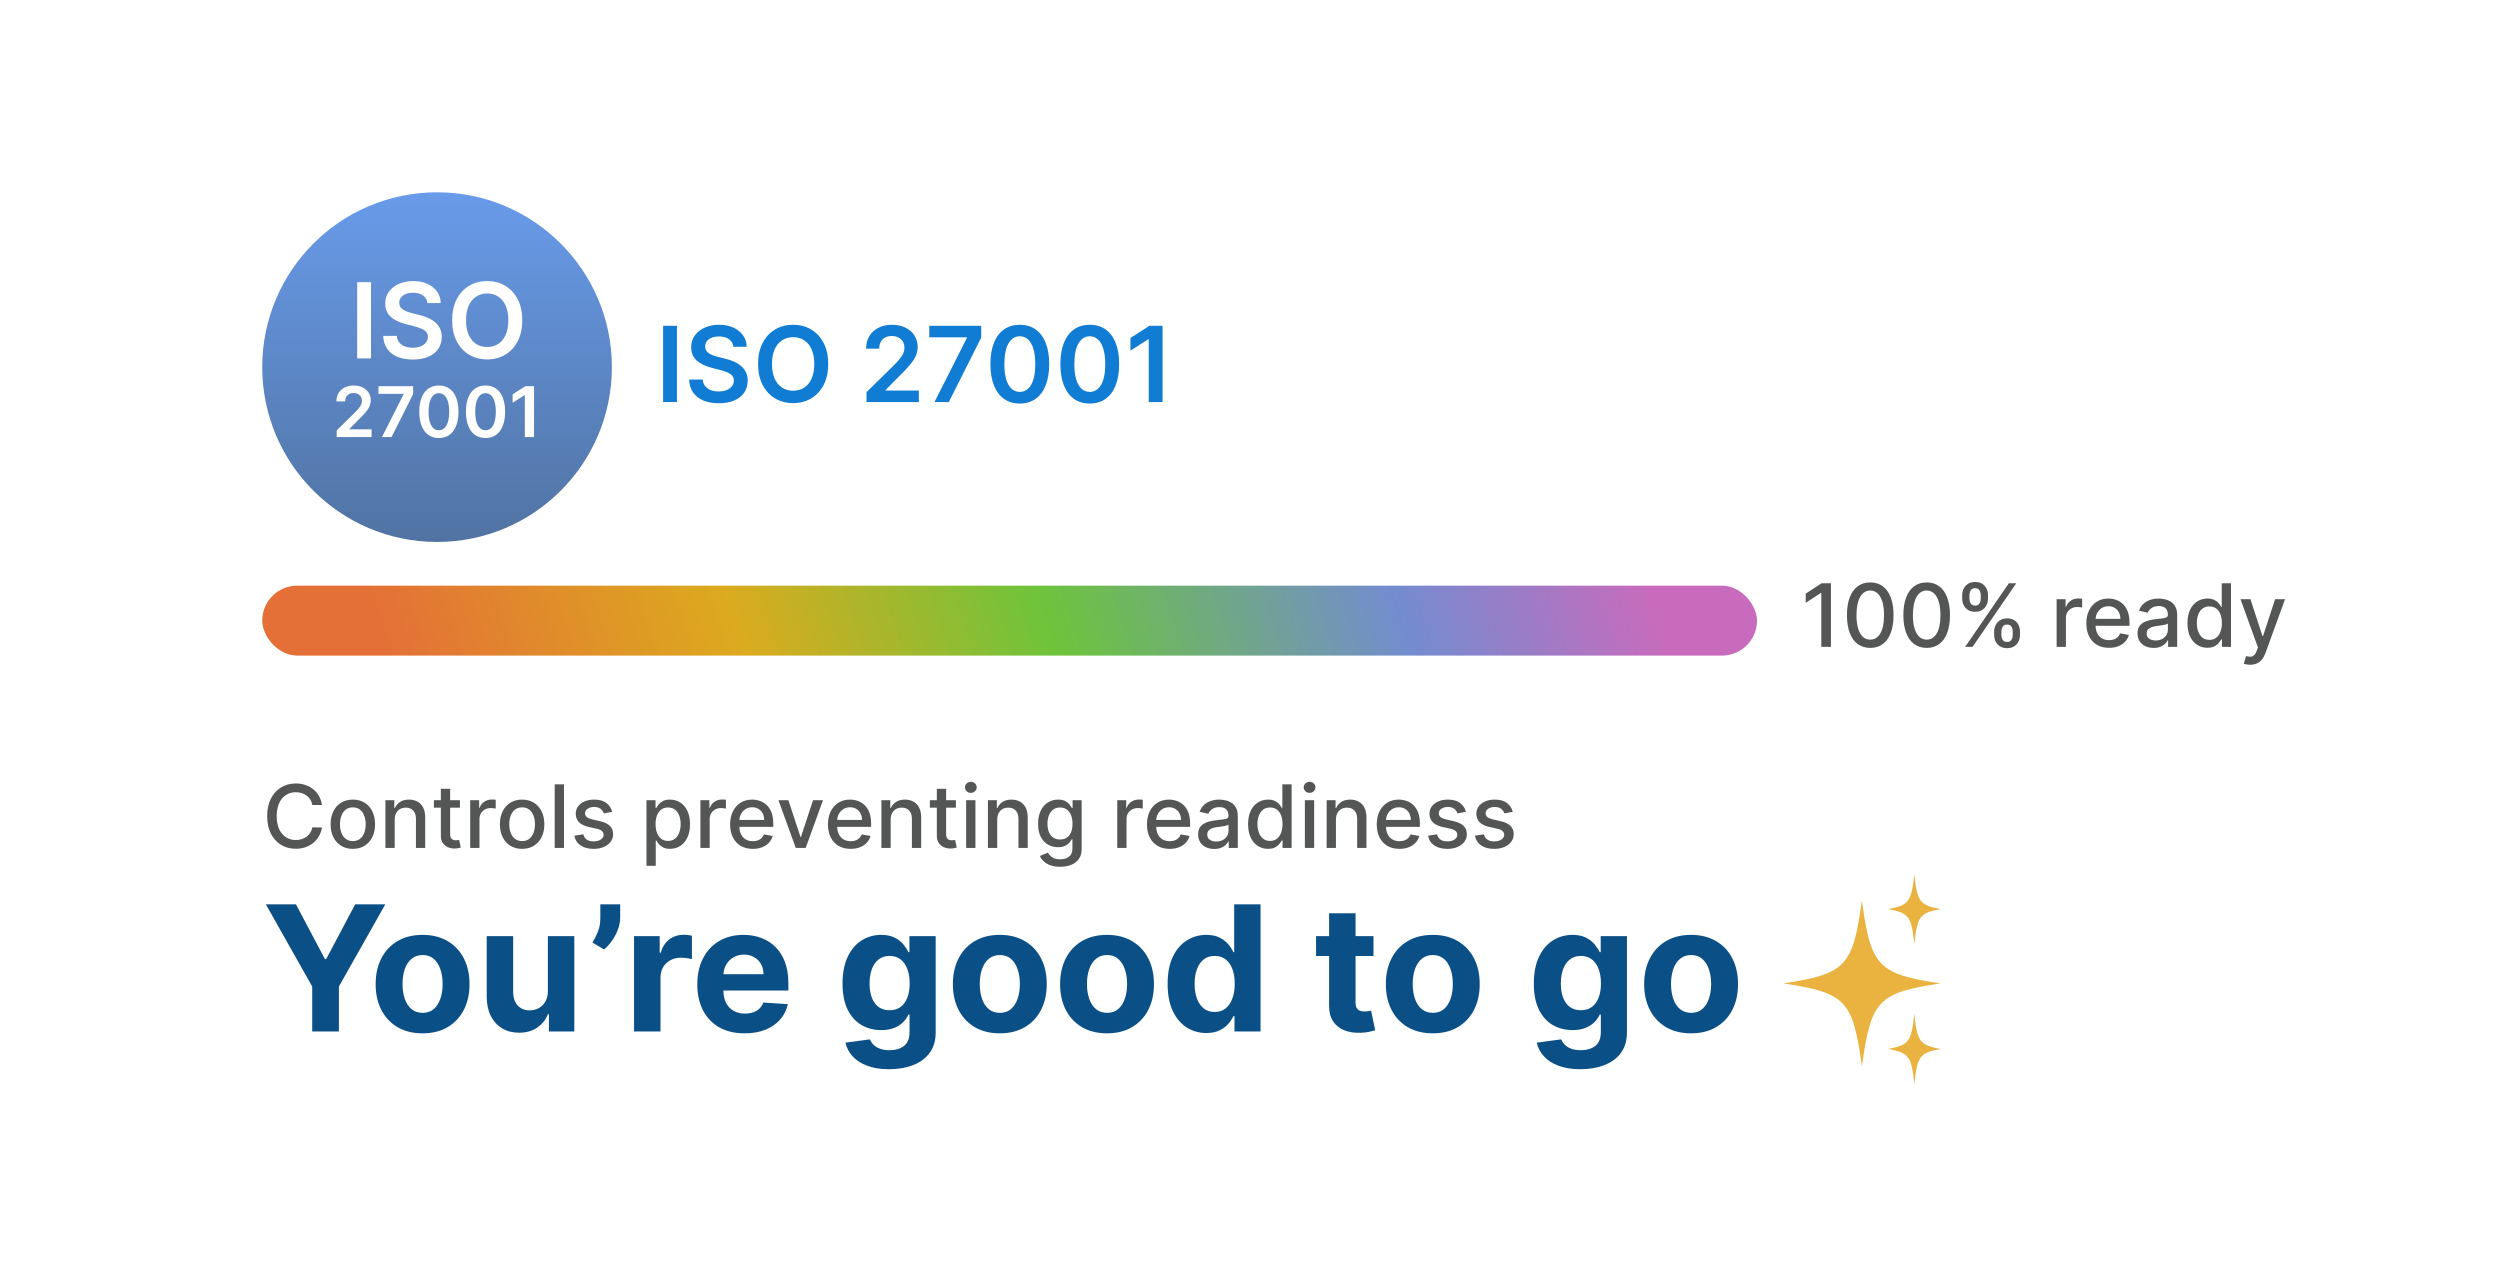
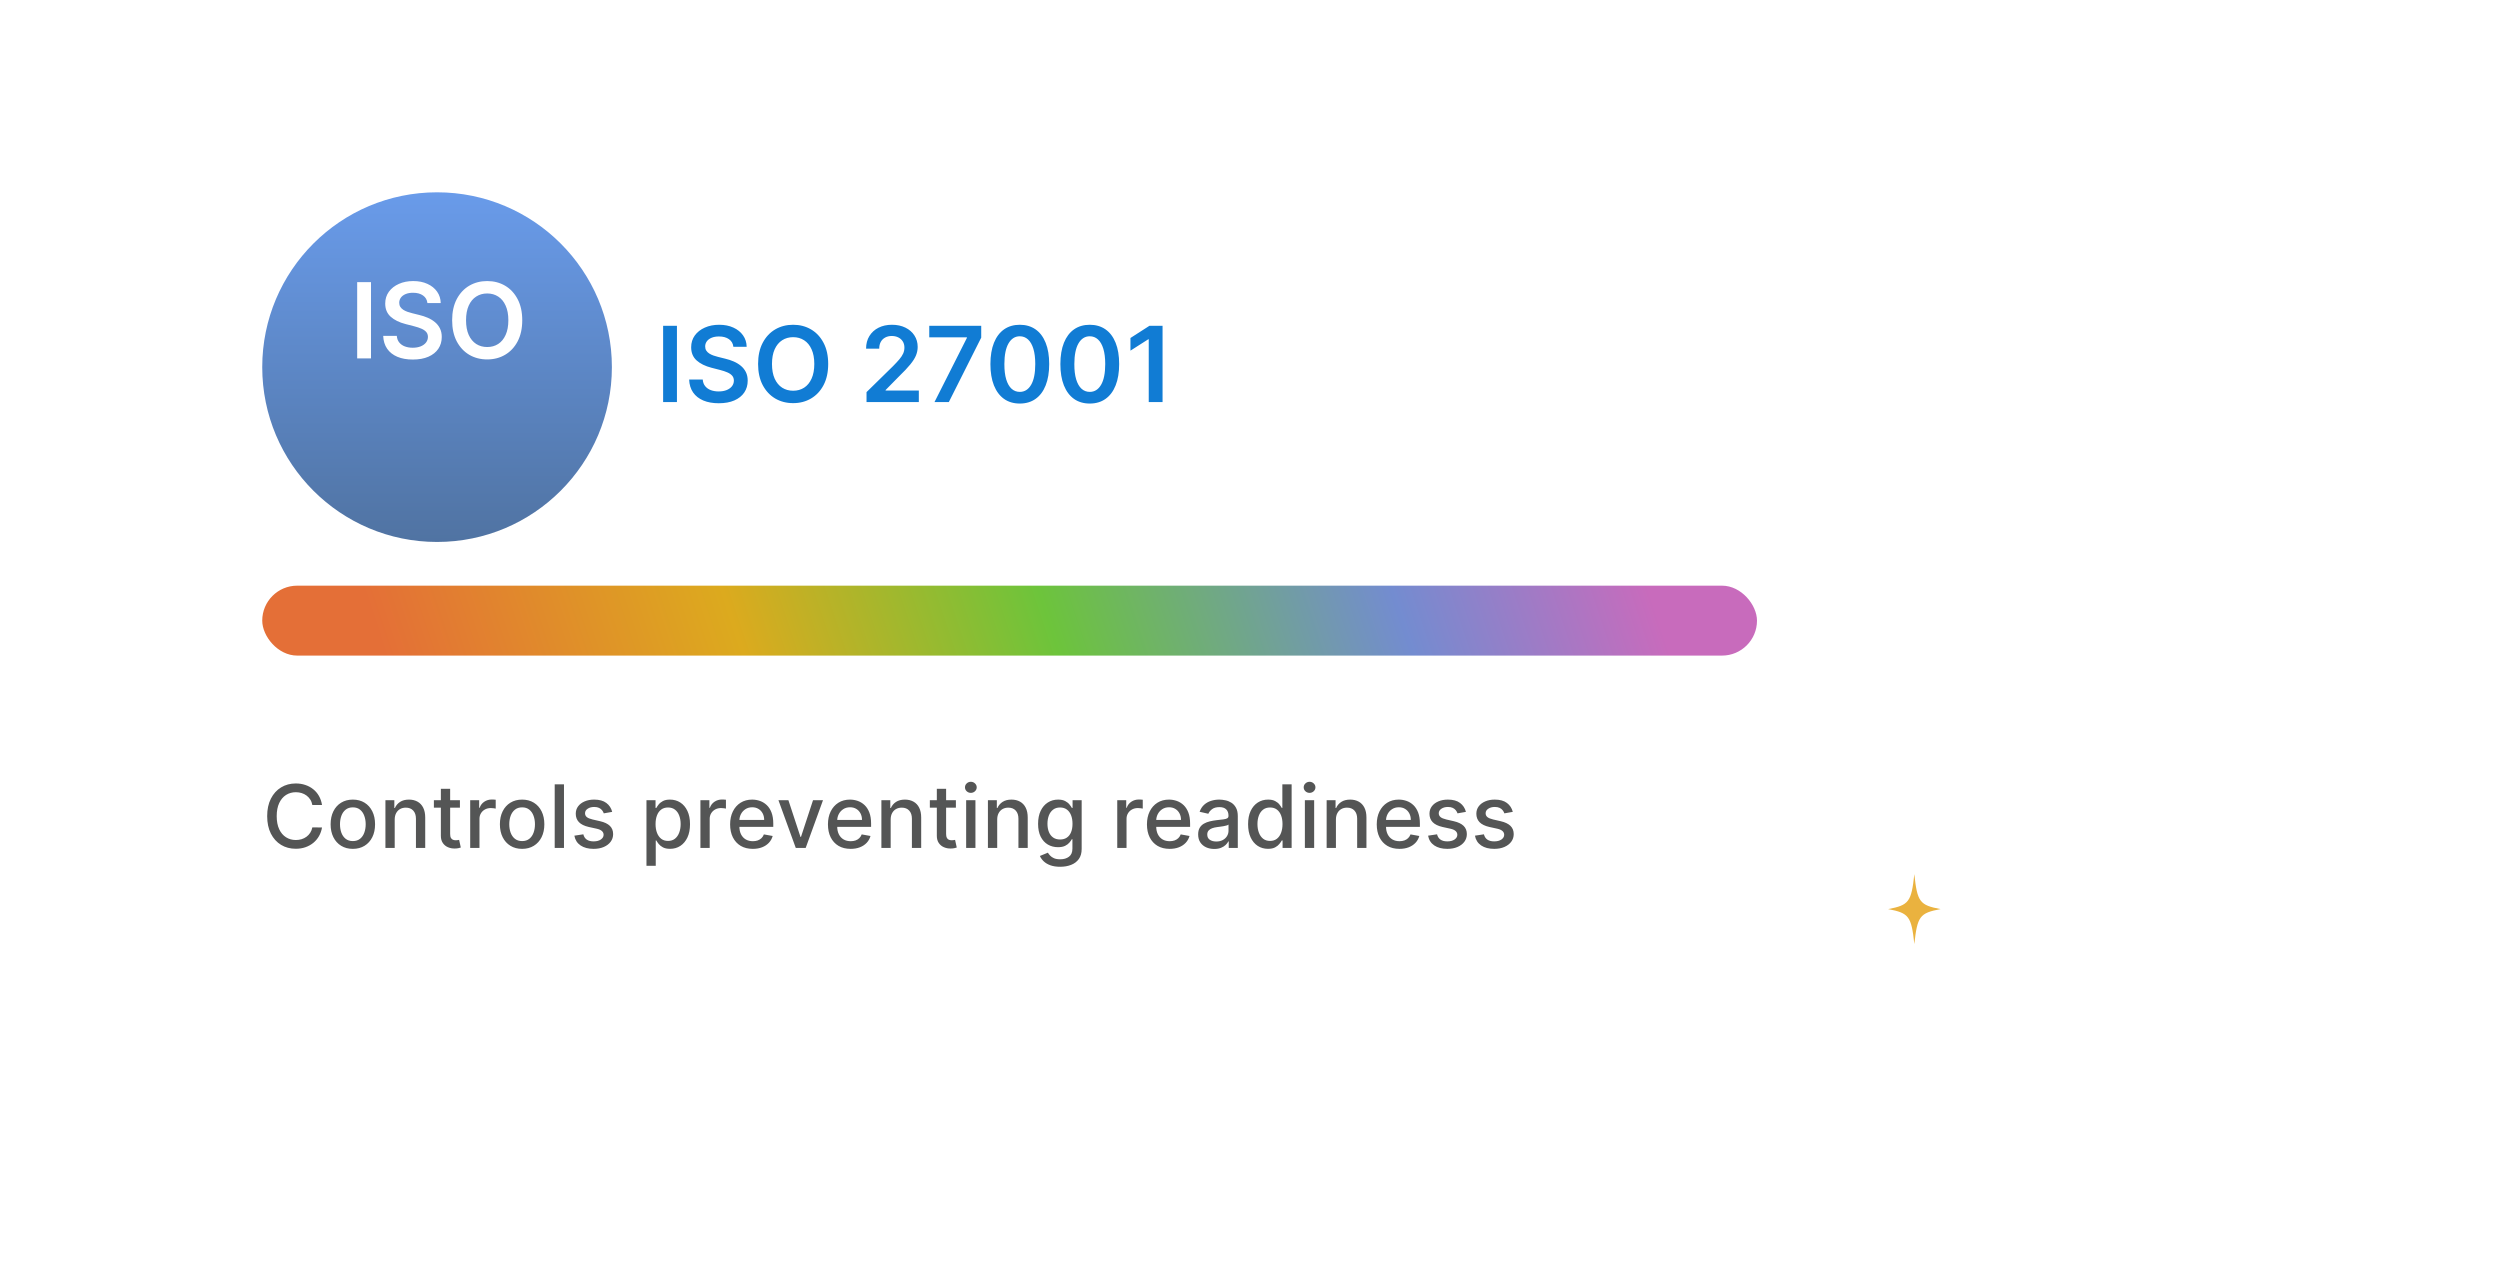
<svg xmlns="http://www.w3.org/2000/svg" width="286" height="145" viewBox="0 0 286 145" fill="none">
  <g filter="url(#filter0_d_355_20)">
    <rect x="14" y="14" width="258" height="117" rx="10" fill="white" />
  </g>
  <path d="M77.442 37.273V46H75.861V37.273H77.442ZM83.897 39.672C83.857 39.3 83.689 39.01 83.394 38.803C83.101 38.595 82.721 38.492 82.252 38.492C81.922 38.492 81.64 38.541 81.404 38.641C81.168 38.74 80.988 38.875 80.863 39.045C80.738 39.216 80.674 39.41 80.671 39.629C80.671 39.811 80.712 39.969 80.794 40.102C80.88 40.236 80.995 40.349 81.14 40.443C81.284 40.534 81.445 40.611 81.621 40.673C81.797 40.736 81.975 40.788 82.154 40.831L82.972 41.035C83.302 41.112 83.618 41.216 83.922 41.347C84.229 41.477 84.503 41.642 84.745 41.841C84.989 42.04 85.182 42.28 85.324 42.561C85.466 42.842 85.537 43.172 85.537 43.55C85.537 44.061 85.407 44.511 85.145 44.901C84.884 45.287 84.506 45.59 84.012 45.808C83.52 46.024 82.925 46.132 82.226 46.132C81.547 46.132 80.958 46.027 80.458 45.817C79.961 45.606 79.571 45.3 79.29 44.896C79.012 44.493 78.861 44.001 78.838 43.422H80.394C80.416 43.726 80.51 43.979 80.675 44.18C80.84 44.382 81.054 44.533 81.319 44.632C81.586 44.731 81.884 44.781 82.213 44.781C82.557 44.781 82.858 44.73 83.117 44.628C83.378 44.523 83.583 44.378 83.731 44.193C83.878 44.006 83.954 43.787 83.956 43.537C83.954 43.31 83.887 43.122 83.756 42.974C83.625 42.824 83.442 42.699 83.206 42.599C82.973 42.497 82.701 42.406 82.388 42.327L81.395 42.071C80.677 41.886 80.108 41.606 79.691 41.231C79.276 40.854 79.069 40.352 79.069 39.727C79.069 39.213 79.208 38.763 79.486 38.376C79.767 37.99 80.15 37.69 80.632 37.477C81.115 37.261 81.662 37.153 82.273 37.153C82.892 37.153 83.435 37.261 83.901 37.477C84.37 37.69 84.738 37.987 85.005 38.368C85.272 38.746 85.409 39.18 85.418 39.672H83.897ZM94.745 41.636C94.745 42.577 94.569 43.382 94.217 44.053C93.867 44.72 93.39 45.231 92.785 45.587C92.183 45.942 91.499 46.119 90.735 46.119C89.971 46.119 89.286 45.942 88.681 45.587C88.079 45.229 87.602 44.716 87.249 44.048C86.9 43.378 86.725 42.574 86.725 41.636C86.725 40.696 86.9 39.892 87.249 39.224C87.602 38.554 88.079 38.041 88.681 37.686C89.286 37.331 89.971 37.153 90.735 37.153C91.499 37.153 92.183 37.331 92.785 37.686C93.39 38.041 93.867 38.554 94.217 39.224C94.569 39.892 94.745 40.696 94.745 41.636ZM93.156 41.636C93.156 40.974 93.052 40.416 92.844 39.962C92.64 39.504 92.356 39.159 91.992 38.926C91.629 38.69 91.21 38.572 90.735 38.572C90.261 38.572 89.842 38.69 89.478 38.926C89.114 39.159 88.829 39.504 88.621 39.962C88.417 40.416 88.315 40.974 88.315 41.636C88.315 42.298 88.417 42.858 88.621 43.315C88.829 43.77 89.114 44.115 89.478 44.351C89.842 44.584 90.261 44.7 90.735 44.7C91.21 44.7 91.629 44.584 91.992 44.351C92.356 44.115 92.64 43.77 92.844 43.315C93.052 42.858 93.156 42.298 93.156 41.636ZM99.131 46V44.858L102.161 41.888C102.451 41.595 102.692 41.335 102.885 41.108C103.078 40.881 103.223 40.66 103.32 40.447C103.417 40.234 103.465 40.007 103.465 39.766C103.465 39.49 103.402 39.254 103.277 39.058C103.152 38.859 102.98 38.706 102.762 38.598C102.543 38.49 102.294 38.436 102.016 38.436C101.729 38.436 101.478 38.496 101.262 38.615C101.046 38.731 100.878 38.898 100.759 39.114C100.642 39.33 100.584 39.587 100.584 39.885H99.08C99.08 39.331 99.206 38.849 99.459 38.44C99.712 38.031 100.06 37.715 100.503 37.49C100.949 37.266 101.461 37.153 102.037 37.153C102.623 37.153 103.137 37.263 103.58 37.481C104.023 37.7 104.367 38 104.611 38.381C104.858 38.761 104.982 39.196 104.982 39.685C104.982 40.011 104.919 40.332 104.794 40.648C104.669 40.963 104.449 41.312 104.134 41.696C103.821 42.08 103.382 42.544 102.817 43.09L101.313 44.619V44.679H105.114V46H99.131ZM106.904 46L110.615 38.653V38.594H106.307V37.273H112.252V38.624L108.544 46H106.904ZM116.665 46.166C115.964 46.166 115.362 45.989 114.859 45.633C114.359 45.276 113.974 44.76 113.704 44.087C113.437 43.41 113.303 42.597 113.303 41.645C113.306 40.693 113.441 39.883 113.708 39.216C113.978 38.545 114.363 38.034 114.863 37.682C115.366 37.33 115.967 37.153 116.665 37.153C117.364 37.153 117.965 37.33 118.468 37.682C118.971 38.034 119.356 38.545 119.623 39.216C119.893 39.886 120.028 40.696 120.028 41.645C120.028 42.599 119.893 43.415 119.623 44.091C119.356 44.764 118.971 45.278 118.468 45.633C117.968 45.989 117.367 46.166 116.665 46.166ZM116.665 44.832C117.211 44.832 117.641 44.564 117.957 44.027C118.275 43.487 118.434 42.693 118.434 41.645C118.434 40.952 118.362 40.369 118.217 39.898C118.072 39.426 117.867 39.071 117.603 38.832C117.339 38.591 117.026 38.47 116.665 38.47C116.123 38.47 115.694 38.74 115.379 39.28C115.063 39.817 114.904 40.605 114.901 41.645C114.898 42.341 114.968 42.926 115.11 43.401C115.255 43.875 115.46 44.233 115.724 44.474C115.988 44.713 116.302 44.832 116.665 44.832ZM124.669 46.166C123.968 46.166 123.365 45.989 122.863 45.633C122.363 45.276 121.978 44.76 121.708 44.087C121.441 43.41 121.307 42.597 121.307 41.645C121.31 40.693 121.445 39.883 121.712 39.216C121.982 38.545 122.367 38.034 122.867 37.682C123.37 37.33 123.971 37.153 124.669 37.153C125.368 37.153 125.969 37.33 126.472 37.682C126.975 38.034 127.36 38.545 127.627 39.216C127.897 39.886 128.032 40.696 128.032 41.645C128.032 42.599 127.897 43.415 127.627 44.091C127.36 44.764 126.975 45.278 126.472 45.633C125.972 45.989 125.371 46.166 124.669 46.166ZM124.669 44.832C125.215 44.832 125.645 44.564 125.961 44.027C126.279 43.487 126.438 42.693 126.438 41.645C126.438 40.952 126.365 40.369 126.221 39.898C126.076 39.426 125.871 39.071 125.607 38.832C125.343 38.591 125.03 38.47 124.669 38.47C124.127 38.47 123.698 38.74 123.382 39.28C123.067 39.817 122.908 40.605 122.905 41.645C122.902 42.341 122.972 42.926 123.114 43.401C123.259 43.875 123.463 44.233 123.728 44.474C123.992 44.713 124.306 44.832 124.669 44.832ZM132.997 37.273V46H131.416V38.811H131.365L129.324 40.115V38.666L131.493 37.273H132.997Z" fill="#117CD4" />
-   <path d="M209.459 66.727V74H208.358V67.828H208.315L206.575 68.965V67.913L208.39 66.727H209.459ZM213.958 74.121C213.397 74.118 212.918 73.97 212.52 73.677C212.122 73.383 211.818 72.956 211.607 72.395C211.397 71.834 211.291 71.158 211.291 70.367C211.291 69.579 211.397 68.905 211.607 68.347C211.82 67.788 212.126 67.362 212.523 67.068C212.924 66.775 213.402 66.628 213.958 66.628C214.514 66.628 214.991 66.776 215.389 67.072C215.787 67.365 216.091 67.791 216.302 68.35C216.515 68.906 216.621 69.579 216.621 70.367C216.621 71.16 216.516 71.837 216.305 72.398C216.095 72.957 215.79 73.385 215.393 73.68C214.995 73.974 214.517 74.121 213.958 74.121ZM213.958 73.173C214.451 73.173 214.835 72.932 215.112 72.452C215.392 71.971 215.531 71.276 215.531 70.367C215.531 69.763 215.467 69.253 215.339 68.837C215.214 68.418 215.033 68.1 214.796 67.885C214.562 67.667 214.282 67.558 213.958 67.558C213.468 67.558 213.083 67.8 212.804 68.283C212.525 68.766 212.384 69.46 212.381 70.367C212.381 70.973 212.444 71.486 212.57 71.905C212.697 72.322 212.879 72.638 213.113 72.853C213.347 73.066 213.629 73.173 213.958 73.173ZM220.413 74.121C219.852 74.118 219.373 73.97 218.975 73.677C218.577 73.383 218.273 72.956 218.062 72.395C217.852 71.834 217.746 71.158 217.746 70.367C217.746 69.579 217.852 68.905 218.062 68.347C218.275 67.788 218.581 67.362 218.979 67.068C219.379 66.775 219.857 66.628 220.413 66.628C220.97 66.628 221.447 66.776 221.844 67.072C222.242 67.365 222.546 67.791 222.757 68.35C222.97 68.906 223.077 69.579 223.077 70.367C223.077 71.16 222.971 71.837 222.76 72.398C222.55 72.957 222.246 73.385 221.848 73.68C221.45 73.974 220.972 74.121 220.413 74.121ZM220.413 73.173C220.906 73.173 221.29 72.932 221.567 72.452C221.847 71.971 221.986 71.276 221.986 70.367C221.986 69.763 221.922 69.253 221.795 68.837C221.669 68.418 221.488 68.1 221.251 67.885C221.017 67.667 220.738 67.558 220.413 67.558C219.923 67.558 219.538 67.8 219.259 68.283C218.98 68.766 218.839 69.46 218.836 70.367C218.836 70.973 218.899 71.486 219.025 71.905C219.153 72.322 219.334 72.638 219.568 72.853C219.802 73.066 220.084 73.173 220.413 73.173ZM228.132 72.636V72.253C228.132 71.978 228.189 71.727 228.303 71.5C228.419 71.27 228.587 71.087 228.807 70.95C229.03 70.81 229.298 70.74 229.613 70.74C229.935 70.74 230.205 70.809 230.423 70.946C230.641 71.083 230.805 71.267 230.917 71.496C231.03 71.726 231.087 71.978 231.087 72.253V72.636C231.087 72.911 231.03 73.163 230.917 73.393C230.803 73.62 230.636 73.803 230.416 73.943C230.198 74.081 229.931 74.149 229.613 74.149C229.294 74.149 229.024 74.081 228.804 73.943C228.583 73.803 228.417 73.62 228.303 73.393C228.189 73.163 228.132 72.911 228.132 72.636ZM228.96 72.253V72.636C228.96 72.84 229.008 73.025 229.105 73.19C229.203 73.356 229.372 73.439 229.613 73.439C229.852 73.439 230.019 73.356 230.114 73.19C230.209 73.025 230.256 72.84 230.256 72.636V72.253C230.256 72.049 230.21 71.865 230.118 71.699C230.028 71.533 229.859 71.45 229.613 71.45C229.377 71.45 229.208 71.533 229.109 71.699C229.01 71.865 228.96 72.049 228.96 72.253ZM224.475 68.474V68.091C224.475 67.816 224.532 67.564 224.645 67.335C224.761 67.105 224.929 66.921 225.15 66.784C225.372 66.647 225.641 66.578 225.956 66.578C226.278 66.578 226.547 66.647 226.765 66.784C226.983 66.921 227.148 67.105 227.259 67.335C227.37 67.564 227.426 67.816 227.426 68.091V68.474C227.426 68.749 227.369 69.001 227.255 69.231C227.144 69.458 226.978 69.642 226.758 69.781C226.54 69.919 226.273 69.987 225.956 69.987C225.634 69.987 225.363 69.919 225.142 69.781C224.925 69.642 224.759 69.458 224.645 69.231C224.532 69.001 224.475 68.749 224.475 68.474ZM225.306 68.091V68.474C225.306 68.678 225.353 68.863 225.448 69.028C225.545 69.194 225.714 69.277 225.956 69.277C226.192 69.277 226.358 69.194 226.453 69.028C226.55 68.863 226.598 68.678 226.598 68.474V68.091C226.598 67.887 226.552 67.703 226.46 67.537C226.368 67.371 226.199 67.288 225.956 67.288C225.719 67.288 225.551 67.371 225.451 67.537C225.354 67.703 225.306 67.887 225.306 68.091ZM224.812 74L229.812 66.727H230.661L225.661 74H224.812ZM235.278 74V68.546H236.305V69.412H236.361C236.461 69.118 236.636 68.888 236.887 68.719C237.14 68.549 237.427 68.464 237.746 68.464C237.813 68.464 237.891 68.466 237.981 68.471C238.073 68.476 238.145 68.481 238.197 68.489V69.504C238.155 69.492 238.079 69.479 237.97 69.465C237.861 69.449 237.752 69.44 237.643 69.44C237.392 69.44 237.169 69.494 236.972 69.6C236.778 69.704 236.624 69.85 236.51 70.037C236.397 70.222 236.34 70.432 236.34 70.669V74H235.278ZM241.272 74.11C240.734 74.11 240.271 73.995 239.883 73.766C239.497 73.534 239.199 73.208 238.988 72.789C238.78 72.368 238.676 71.874 238.676 71.308C238.676 70.749 238.78 70.257 238.988 69.831C239.199 69.405 239.493 69.072 239.869 68.833C240.248 68.594 240.69 68.474 241.197 68.474C241.505 68.474 241.803 68.525 242.092 68.627C242.381 68.729 242.64 68.889 242.87 69.106C243.099 69.324 243.28 69.607 243.413 69.955C243.546 70.301 243.612 70.721 243.612 71.216V71.592H239.276V70.797H242.571C242.571 70.517 242.515 70.27 242.401 70.055C242.287 69.837 242.127 69.665 241.922 69.54C241.718 69.414 241.479 69.352 241.204 69.352C240.906 69.352 240.645 69.425 240.423 69.572C240.203 69.716 240.032 69.906 239.912 70.14C239.793 70.372 239.734 70.624 239.734 70.896V71.518C239.734 71.882 239.798 72.192 239.926 72.448C240.056 72.704 240.237 72.899 240.469 73.034C240.701 73.167 240.972 73.233 241.282 73.233C241.484 73.233 241.667 73.204 241.833 73.148C241.998 73.088 242.142 73.001 242.262 72.885C242.383 72.769 242.475 72.626 242.539 72.455L243.544 72.636C243.464 72.932 243.319 73.192 243.111 73.414C242.905 73.634 242.646 73.806 242.333 73.929C242.023 74.05 241.669 74.11 241.272 74.11ZM246.377 74.121C246.032 74.121 245.719 74.057 245.44 73.929C245.16 73.799 244.939 73.611 244.776 73.364C244.615 73.118 244.534 72.816 244.534 72.459C244.534 72.151 244.593 71.898 244.712 71.699C244.83 71.5 244.99 71.343 245.191 71.227C245.392 71.111 245.617 71.023 245.866 70.964C246.115 70.905 246.368 70.86 246.626 70.829C246.953 70.791 247.218 70.76 247.421 70.737C247.625 70.71 247.773 70.669 247.865 70.612C247.958 70.555 248.004 70.463 248.004 70.335V70.31C248.004 70 247.916 69.76 247.741 69.59C247.568 69.419 247.31 69.334 246.967 69.334C246.609 69.334 246.328 69.413 246.122 69.572C245.918 69.728 245.777 69.902 245.699 70.094L244.701 69.867C244.82 69.535 244.992 69.267 245.22 69.064C245.449 68.858 245.713 68.709 246.012 68.617C246.31 68.522 246.624 68.474 246.953 68.474C247.17 68.474 247.401 68.501 247.645 68.553C247.891 68.602 248.121 68.695 248.334 68.829C248.549 68.965 248.726 69.157 248.863 69.408C249 69.657 249.069 69.98 249.069 70.378V74H248.032V73.254H247.99C247.921 73.392 247.818 73.526 247.681 73.659C247.543 73.792 247.367 73.902 247.151 73.989C246.936 74.077 246.678 74.121 246.377 74.121ZM246.608 73.269C246.902 73.269 247.153 73.21 247.361 73.094C247.572 72.978 247.731 72.827 247.84 72.64C247.952 72.451 248.007 72.248 248.007 72.033V71.329C247.969 71.367 247.896 71.403 247.787 71.436C247.681 71.467 247.559 71.494 247.421 71.518C247.284 71.539 247.15 71.559 247.02 71.578C246.89 71.595 246.781 71.609 246.693 71.621C246.487 71.647 246.299 71.691 246.129 71.752C245.961 71.814 245.826 71.903 245.724 72.019C245.624 72.132 245.575 72.284 245.575 72.473C245.575 72.736 245.672 72.935 245.866 73.07C246.06 73.202 246.307 73.269 246.608 73.269ZM252.525 74.106C252.085 74.106 251.692 73.994 251.346 73.769C251.003 73.542 250.733 73.219 250.537 72.8C250.342 72.378 250.245 71.873 250.245 71.283C250.245 70.694 250.344 70.19 250.54 69.771C250.739 69.352 251.011 69.031 251.357 68.808C251.703 68.586 252.094 68.474 252.532 68.474C252.871 68.474 253.143 68.531 253.349 68.645C253.557 68.756 253.718 68.886 253.832 69.035C253.948 69.185 254.038 69.316 254.102 69.43H254.166V66.727H255.228V74H254.191V73.151H254.102C254.038 73.267 253.946 73.4 253.825 73.549C253.707 73.698 253.543 73.828 253.335 73.94C253.127 74.051 252.857 74.106 252.525 74.106ZM252.76 73.201C253.065 73.201 253.323 73.121 253.534 72.96C253.747 72.796 253.908 72.57 254.017 72.281C254.128 71.992 254.184 71.656 254.184 71.273C254.184 70.894 254.129 70.562 254.02 70.278C253.911 69.994 253.752 69.773 253.541 69.614C253.33 69.456 253.07 69.376 252.76 69.376C252.44 69.376 252.174 69.459 251.961 69.625C251.748 69.791 251.587 70.017 251.478 70.303C251.371 70.59 251.318 70.913 251.318 71.273C251.318 71.637 251.372 71.965 251.481 72.256C251.59 72.548 251.751 72.778 251.964 72.949C252.18 73.117 252.445 73.201 252.76 73.201ZM257.414 76.046C257.256 76.046 257.111 76.032 256.981 76.006C256.851 75.983 256.754 75.957 256.69 75.928L256.945 75.058C257.14 75.11 257.312 75.133 257.464 75.126C257.615 75.119 257.749 75.062 257.865 74.955C257.984 74.849 258.088 74.675 258.178 74.433L258.309 74.071L256.313 68.546H257.45L258.831 72.778H258.888L260.269 68.546H261.409L259.161 74.728C259.057 75.012 258.925 75.252 258.764 75.449C258.603 75.648 258.411 75.797 258.188 75.896C257.966 75.996 257.708 76.046 257.414 76.046Z" fill="#545555" />
  <path d="M36.84 92.092H35.731C35.689 91.856 35.61 91.647 35.494 91.467C35.378 91.287 35.236 91.135 35.068 91.009C34.899 90.884 34.711 90.789 34.503 90.725C34.297 90.661 34.078 90.629 33.846 90.629C33.427 90.629 33.052 90.735 32.72 90.945C32.391 91.156 32.131 91.465 31.939 91.872C31.75 92.279 31.655 92.776 31.655 93.364C31.655 93.956 31.75 94.455 31.939 94.862C32.131 95.269 32.392 95.577 32.724 95.785C33.055 95.994 33.428 96.098 33.842 96.098C34.072 96.098 34.29 96.067 34.496 96.006C34.704 95.942 34.892 95.848 35.06 95.725C35.228 95.602 35.37 95.452 35.486 95.274C35.605 95.094 35.687 94.888 35.731 94.656L36.84 94.66C36.78 95.017 36.666 95.346 36.495 95.647C36.327 95.945 36.11 96.203 35.845 96.421C35.582 96.637 35.282 96.803 34.943 96.922C34.605 97.04 34.235 97.099 33.835 97.099C33.206 97.099 32.644 96.95 32.152 96.652C31.66 96.351 31.271 95.922 30.987 95.363C30.706 94.804 30.565 94.138 30.565 93.364C30.565 92.587 30.707 91.921 30.991 91.364C31.275 90.806 31.663 90.377 32.156 90.079C32.648 89.778 33.208 89.628 33.835 89.628C34.221 89.628 34.581 89.683 34.915 89.795C35.251 89.904 35.553 90.065 35.82 90.278C36.088 90.488 36.309 90.746 36.484 91.052C36.66 91.355 36.778 91.702 36.84 92.092ZM40.365 97.11C39.853 97.11 39.407 96.993 39.026 96.758C38.645 96.524 38.349 96.196 38.138 95.775C37.928 95.353 37.822 94.861 37.822 94.298C37.822 93.732 37.928 93.237 38.138 92.813C38.349 92.389 38.645 92.06 39.026 91.826C39.407 91.592 39.853 91.474 40.365 91.474C40.876 91.474 41.322 91.592 41.704 91.826C42.085 92.06 42.381 92.389 42.591 92.813C42.802 93.237 42.907 93.732 42.907 94.298C42.907 94.861 42.802 95.353 42.591 95.775C42.381 96.196 42.085 96.524 41.704 96.758C41.322 96.993 40.876 97.11 40.365 97.11ZM40.368 96.219C40.7 96.219 40.974 96.131 41.192 95.956C41.41 95.781 41.571 95.548 41.675 95.256C41.782 94.965 41.835 94.644 41.835 94.294C41.835 93.946 41.782 93.626 41.675 93.335C41.571 93.042 41.41 92.806 41.192 92.629C40.974 92.451 40.7 92.362 40.368 92.362C40.035 92.362 39.758 92.451 39.538 92.629C39.32 92.806 39.157 93.042 39.051 93.335C38.947 93.626 38.895 93.946 38.895 94.294C38.895 94.644 38.947 94.965 39.051 95.256C39.157 95.548 39.32 95.781 39.538 95.956C39.758 96.131 40.035 96.219 40.368 96.219ZM45.154 93.761V97H44.093V91.546H45.112V92.433H45.179C45.305 92.144 45.501 91.912 45.769 91.737C46.039 91.562 46.378 91.474 46.788 91.474C47.16 91.474 47.485 91.553 47.765 91.709C48.044 91.863 48.261 92.092 48.414 92.398C48.568 92.703 48.645 93.081 48.645 93.531V97H47.584V93.658C47.584 93.263 47.48 92.954 47.275 92.731C47.069 92.507 46.786 92.394 46.426 92.394C46.18 92.394 45.961 92.447 45.769 92.554C45.579 92.66 45.429 92.817 45.318 93.023C45.209 93.226 45.154 93.472 45.154 93.761ZM52.615 91.546V92.398H49.636V91.546H52.615ZM50.435 90.239H51.497V95.398C51.497 95.604 51.528 95.76 51.589 95.864C51.651 95.965 51.73 96.035 51.827 96.073C51.926 96.109 52.034 96.126 52.15 96.126C52.235 96.126 52.31 96.121 52.374 96.109C52.438 96.097 52.488 96.087 52.523 96.08L52.715 96.957C52.653 96.981 52.566 97.005 52.452 97.028C52.338 97.055 52.196 97.069 52.026 97.071C51.747 97.076 51.486 97.026 51.245 96.922C51.003 96.818 50.808 96.657 50.659 96.439C50.51 96.221 50.435 95.948 50.435 95.619V90.239ZM53.79 97V91.546H54.816V92.412H54.873C54.972 92.118 55.148 91.888 55.399 91.719C55.652 91.549 55.938 91.464 56.258 91.464C56.324 91.464 56.402 91.466 56.492 91.471C56.585 91.476 56.657 91.481 56.709 91.489V92.504C56.666 92.492 56.591 92.479 56.482 92.465C56.373 92.449 56.264 92.44 56.155 92.44C55.904 92.44 55.68 92.494 55.484 92.6C55.29 92.704 55.136 92.85 55.022 93.037C54.909 93.222 54.852 93.432 54.852 93.669V97H53.79ZM59.73 97.11C59.219 97.11 58.773 96.993 58.391 96.758C58.01 96.524 57.714 96.196 57.504 95.775C57.293 95.353 57.188 94.861 57.188 94.298C57.188 93.732 57.293 93.237 57.504 92.813C57.714 92.389 58.01 92.06 58.391 91.826C58.773 91.592 59.219 91.474 59.73 91.474C60.242 91.474 60.688 91.592 61.069 91.826C61.45 92.06 61.746 92.389 61.957 92.813C62.167 93.237 62.273 93.732 62.273 94.298C62.273 94.861 62.167 95.353 61.957 95.775C61.746 96.196 61.45 96.524 61.069 96.758C60.688 96.993 60.242 97.11 59.73 97.11ZM59.734 96.219C60.065 96.219 60.34 96.131 60.557 95.956C60.775 95.781 60.936 95.548 61.041 95.256C61.147 94.965 61.2 94.644 61.2 94.294C61.2 93.946 61.147 93.626 61.041 93.335C60.936 93.042 60.775 92.806 60.557 92.629C60.34 92.451 60.065 92.362 59.734 92.362C59.4 92.362 59.123 92.451 58.903 92.629C58.685 92.806 58.523 93.042 58.416 93.335C58.312 93.626 58.26 93.946 58.26 94.294C58.26 94.644 58.312 94.965 58.416 95.256C58.523 95.548 58.685 95.781 58.903 95.956C59.123 96.131 59.4 96.219 59.734 96.219ZM64.52 89.727V97H63.458V89.727H64.52ZM70.035 92.877L69.073 93.048C69.033 92.924 68.969 92.807 68.881 92.696C68.796 92.585 68.68 92.494 68.533 92.423C68.387 92.352 68.203 92.316 67.983 92.316C67.682 92.316 67.431 92.383 67.23 92.519C67.029 92.651 66.928 92.823 66.928 93.033C66.928 93.216 66.996 93.362 67.131 93.474C67.266 93.585 67.483 93.676 67.784 93.747L68.651 93.946C69.153 94.062 69.526 94.241 69.773 94.482C70.019 94.724 70.142 95.037 70.142 95.423C70.142 95.75 70.047 96.041 69.858 96.297C69.671 96.55 69.409 96.749 69.073 96.894C68.739 97.038 68.352 97.11 67.912 97.11C67.301 97.11 66.803 96.98 66.417 96.719C66.031 96.457 65.794 96.084 65.707 95.601L66.733 95.445C66.797 95.712 66.928 95.915 67.127 96.052C67.326 96.187 67.585 96.254 67.905 96.254C68.253 96.254 68.531 96.182 68.739 96.038C68.948 95.891 69.052 95.712 69.052 95.501C69.052 95.331 68.988 95.188 68.86 95.072C68.735 94.956 68.542 94.868 68.281 94.809L67.358 94.606C66.849 94.49 66.472 94.306 66.229 94.053C65.987 93.799 65.867 93.478 65.867 93.09C65.867 92.768 65.956 92.487 66.136 92.245C66.316 92.004 66.565 91.815 66.882 91.68C67.199 91.543 67.563 91.474 67.972 91.474C68.562 91.474 69.026 91.602 69.364 91.858C69.703 92.111 69.927 92.451 70.035 92.877ZM73.956 99.046V91.546H74.993V92.43H75.082C75.143 92.316 75.232 92.185 75.348 92.035C75.464 91.886 75.625 91.756 75.831 91.645C76.037 91.531 76.309 91.474 76.648 91.474C77.088 91.474 77.481 91.586 77.827 91.808C78.172 92.031 78.443 92.352 78.64 92.771C78.839 93.19 78.938 93.694 78.938 94.283C78.938 94.873 78.84 95.378 78.644 95.8C78.447 96.219 78.177 96.542 77.834 96.769C77.49 96.994 77.099 97.106 76.658 97.106C76.327 97.106 76.056 97.051 75.845 96.94C75.637 96.828 75.474 96.698 75.355 96.549C75.237 96.4 75.146 96.267 75.082 96.151H75.018V99.046H73.956ZM74.996 94.273C74.996 94.656 75.052 94.992 75.163 95.281C75.275 95.57 75.436 95.796 75.646 95.96C75.857 96.121 76.115 96.201 76.421 96.201C76.738 96.201 77.003 96.117 77.216 95.949C77.429 95.778 77.59 95.548 77.699 95.256C77.81 94.965 77.866 94.637 77.866 94.273C77.866 93.913 77.811 93.59 77.702 93.303C77.596 93.017 77.435 92.791 77.219 92.625C77.006 92.459 76.74 92.376 76.421 92.376C76.113 92.376 75.852 92.456 75.639 92.614C75.428 92.773 75.269 92.994 75.16 93.278C75.051 93.562 74.996 93.894 74.996 94.273ZM80.128 97V91.546H81.154V92.412H81.211C81.31 92.118 81.486 91.888 81.737 91.719C81.99 91.549 82.276 91.464 82.596 91.464C82.662 91.464 82.74 91.466 82.83 91.471C82.923 91.476 82.995 91.481 83.047 91.489V92.504C83.004 92.492 82.928 92.479 82.82 92.465C82.711 92.449 82.602 92.44 82.493 92.44C82.242 92.44 82.018 92.494 81.822 92.6C81.628 92.704 81.474 92.85 81.36 93.037C81.246 93.222 81.19 93.432 81.19 93.669V97H80.128ZM86.121 97.11C85.584 97.11 85.121 96.995 84.733 96.766C84.347 96.534 84.049 96.208 83.838 95.789C83.63 95.368 83.525 94.874 83.525 94.308C83.525 93.749 83.63 93.257 83.838 92.831C84.049 92.405 84.342 92.072 84.719 91.833C85.097 91.594 85.54 91.474 86.047 91.474C86.355 91.474 86.653 91.525 86.942 91.627C87.23 91.729 87.49 91.889 87.719 92.106C87.949 92.324 88.13 92.607 88.263 92.955C88.395 93.301 88.462 93.721 88.462 94.216V94.592H84.126V93.797H87.421C87.421 93.517 87.364 93.27 87.251 93.055C87.137 92.837 86.977 92.665 86.771 92.54C86.567 92.414 86.328 92.352 86.054 92.352C85.755 92.352 85.495 92.425 85.272 92.572C85.052 92.716 84.882 92.906 84.761 93.14C84.643 93.372 84.584 93.624 84.584 93.896V94.518C84.584 94.882 84.647 95.192 84.775 95.448C84.906 95.704 85.087 95.899 85.319 96.034C85.551 96.167 85.822 96.233 86.132 96.233C86.333 96.233 86.517 96.204 86.682 96.148C86.848 96.088 86.991 96.001 87.112 95.885C87.233 95.769 87.325 95.626 87.389 95.455L88.394 95.636C88.314 95.932 88.169 96.192 87.961 96.414C87.755 96.634 87.496 96.806 87.183 96.929C86.873 97.05 86.519 97.11 86.121 97.11ZM94.15 91.546L92.171 97H91.035L89.054 91.546H90.194L91.575 95.743H91.632L93.01 91.546H94.15ZM97.313 97.11C96.775 97.11 96.312 96.995 95.924 96.766C95.538 96.534 95.24 96.208 95.029 95.789C94.821 95.368 94.717 94.874 94.717 94.308C94.717 93.749 94.821 93.257 95.029 92.831C95.24 92.405 95.534 92.072 95.91 91.833C96.289 91.594 96.731 91.474 97.238 91.474C97.546 91.474 97.844 91.525 98.133 91.627C98.422 91.729 98.681 91.889 98.911 92.106C99.14 92.324 99.321 92.607 99.454 92.955C99.587 93.301 99.653 93.721 99.653 94.216V94.592H95.317V93.797H98.612C98.612 93.517 98.556 93.27 98.442 93.055C98.328 92.837 98.168 92.665 97.963 92.54C97.759 92.414 97.52 92.352 97.245 92.352C96.947 92.352 96.686 92.425 96.464 92.572C96.244 92.716 96.073 92.906 95.953 93.14C95.834 93.372 95.775 93.624 95.775 93.896V94.518C95.775 94.882 95.839 95.192 95.967 95.448C96.097 95.704 96.278 95.899 96.51 96.034C96.742 96.167 97.013 96.233 97.323 96.233C97.525 96.233 97.708 96.204 97.874 96.148C98.04 96.088 98.183 96.001 98.303 95.885C98.424 95.769 98.516 95.626 98.58 95.455L99.585 95.636C99.505 95.932 99.361 96.192 99.152 96.414C98.946 96.634 98.687 96.806 98.374 96.929C98.064 97.05 97.71 97.11 97.313 97.11ZM101.893 93.761V97H100.831V91.546H101.85V92.433H101.918C102.043 92.144 102.24 91.912 102.507 91.737C102.777 91.562 103.117 91.474 103.526 91.474C103.898 91.474 104.223 91.553 104.503 91.709C104.782 91.863 104.999 92.092 105.153 92.398C105.307 92.703 105.384 93.081 105.384 93.531V97H104.322V93.658C104.322 93.263 104.219 92.954 104.013 92.731C103.807 92.507 103.524 92.394 103.164 92.394C102.918 92.394 102.699 92.447 102.507 92.554C102.318 92.66 102.167 92.817 102.056 93.023C101.947 93.226 101.893 93.472 101.893 93.761ZM109.354 91.546V92.398H106.374V91.546H109.354ZM107.173 90.239H108.235V95.398C108.235 95.604 108.266 95.76 108.327 95.864C108.389 95.965 108.468 96.035 108.565 96.073C108.665 96.109 108.772 96.126 108.888 96.126C108.974 96.126 109.048 96.121 109.112 96.109C109.176 96.097 109.226 96.087 109.261 96.08L109.453 96.957C109.392 96.981 109.304 97.005 109.19 97.028C109.077 97.055 108.935 97.069 108.764 97.071C108.485 97.076 108.224 97.026 107.983 96.922C107.741 96.818 107.546 96.657 107.397 96.439C107.248 96.221 107.173 95.948 107.173 95.619V90.239ZM110.528 97V91.546H111.59V97H110.528ZM111.064 90.704C110.88 90.704 110.721 90.642 110.589 90.519C110.458 90.394 110.393 90.245 110.393 90.072C110.393 89.897 110.458 89.747 110.589 89.624C110.721 89.499 110.88 89.436 111.064 89.436C111.249 89.436 111.407 89.499 111.537 89.624C111.669 89.747 111.736 89.897 111.736 90.072C111.736 90.245 111.669 90.394 111.537 90.519C111.407 90.642 111.249 90.704 111.064 90.704ZM114.08 93.761V97H113.018V91.546H114.038V92.433H114.105C114.231 92.144 114.427 91.912 114.695 91.737C114.964 91.562 115.304 91.474 115.714 91.474C116.085 91.474 116.411 91.553 116.69 91.709C116.97 91.863 117.186 92.092 117.34 92.398C117.494 92.703 117.571 93.081 117.571 93.531V97H116.509V93.658C116.509 93.263 116.406 92.954 116.2 92.731C115.994 92.507 115.711 92.394 115.352 92.394C115.105 92.394 114.886 92.447 114.695 92.554C114.505 92.66 114.355 92.817 114.244 93.023C114.135 93.226 114.08 93.472 114.08 93.761ZM121.282 99.159C120.849 99.159 120.476 99.102 120.163 98.989C119.853 98.875 119.6 98.725 119.403 98.538C119.207 98.351 119.06 98.146 118.963 97.923L119.876 97.547C119.94 97.651 120.025 97.761 120.131 97.877C120.24 97.996 120.387 98.096 120.572 98.179C120.759 98.262 120.999 98.303 121.293 98.303C121.695 98.303 122.028 98.205 122.29 98.008C122.553 97.814 122.685 97.504 122.685 97.078V96.006H122.617C122.553 96.122 122.461 96.251 122.34 96.393C122.222 96.535 122.058 96.658 121.85 96.762C121.642 96.866 121.371 96.918 121.037 96.918C120.606 96.918 120.218 96.818 119.872 96.617C119.529 96.413 119.257 96.113 119.055 95.718C118.857 95.32 118.757 94.831 118.757 94.251C118.757 93.671 118.855 93.174 119.052 92.76C119.251 92.346 119.523 92.028 119.869 91.808C120.214 91.586 120.606 91.474 121.044 91.474C121.383 91.474 121.656 91.531 121.864 91.645C122.073 91.756 122.235 91.886 122.351 92.035C122.469 92.185 122.56 92.316 122.624 92.43H122.702V91.546H123.743V97.121C123.743 97.59 123.634 97.974 123.416 98.275C123.198 98.576 122.904 98.798 122.532 98.942C122.163 99.087 121.746 99.159 121.282 99.159ZM121.271 96.038C121.577 96.038 121.835 95.967 122.045 95.825C122.259 95.68 122.42 95.474 122.528 95.207C122.64 94.937 122.695 94.614 122.695 94.237C122.695 93.87 122.641 93.547 122.532 93.268C122.423 92.988 122.263 92.771 122.053 92.614C121.842 92.456 121.581 92.376 121.271 92.376C120.952 92.376 120.685 92.459 120.472 92.625C120.259 92.788 120.098 93.011 119.989 93.293C119.883 93.574 119.83 93.889 119.83 94.237C119.83 94.595 119.884 94.908 119.993 95.178C120.102 95.448 120.263 95.659 120.476 95.81C120.691 95.962 120.956 96.038 121.271 96.038ZM127.813 97V91.546H128.84V92.412H128.896C128.996 92.118 129.171 91.888 129.422 91.719C129.675 91.549 129.962 91.464 130.281 91.464C130.348 91.464 130.426 91.466 130.516 91.471C130.608 91.476 130.68 91.481 130.732 91.489V92.504C130.69 92.492 130.614 92.479 130.505 92.465C130.396 92.449 130.287 92.44 130.178 92.44C129.927 92.44 129.704 92.494 129.507 92.6C129.313 92.704 129.159 92.85 129.046 93.037C128.932 93.222 128.875 93.432 128.875 93.669V97H127.813ZM133.807 97.11C133.269 97.11 132.807 96.995 132.418 96.766C132.032 96.534 131.734 96.208 131.523 95.789C131.315 95.368 131.211 94.874 131.211 94.308C131.211 93.749 131.315 93.257 131.523 92.831C131.734 92.405 132.028 92.072 132.404 91.833C132.783 91.594 133.226 91.474 133.732 91.474C134.04 91.474 134.338 91.525 134.627 91.627C134.916 91.729 135.175 91.889 135.405 92.106C135.634 92.324 135.816 92.607 135.948 92.955C136.081 93.301 136.147 93.721 136.147 94.216V94.592H131.811V93.797H135.107C135.107 93.517 135.05 93.27 134.936 93.055C134.822 92.837 134.663 92.665 134.457 92.54C134.253 92.414 134.014 92.352 133.739 92.352C133.441 92.352 133.181 92.425 132.958 92.572C132.738 92.716 132.567 92.906 132.447 93.14C132.328 93.372 132.269 93.624 132.269 93.896V94.518C132.269 94.882 132.333 95.192 132.461 95.448C132.591 95.704 132.772 95.899 133.004 96.034C133.236 96.167 133.507 96.233 133.817 96.233C134.019 96.233 134.202 96.204 134.368 96.148C134.534 96.088 134.677 96.001 134.798 95.885C134.918 95.769 135.011 95.626 135.075 95.455L136.08 95.636C135.999 95.932 135.855 96.192 135.646 96.414C135.44 96.634 135.181 96.806 134.869 96.929C134.558 97.05 134.205 97.11 133.807 97.11ZM138.912 97.121C138.567 97.121 138.254 97.057 137.975 96.929C137.696 96.799 137.474 96.611 137.311 96.364C137.15 96.118 137.069 95.816 137.069 95.459C137.069 95.151 137.129 94.898 137.247 94.699C137.365 94.5 137.525 94.343 137.726 94.227C137.928 94.111 138.153 94.023 138.401 93.964C138.65 93.905 138.903 93.86 139.161 93.829C139.488 93.791 139.753 93.76 139.956 93.737C140.16 93.71 140.308 93.669 140.4 93.612C140.493 93.555 140.539 93.463 140.539 93.335V93.31C140.539 93 140.451 92.76 140.276 92.59C140.103 92.419 139.845 92.334 139.502 92.334C139.144 92.334 138.863 92.413 138.657 92.572C138.453 92.728 138.312 92.902 138.234 93.094L137.236 92.867C137.355 92.535 137.528 92.267 137.755 92.064C137.984 91.858 138.248 91.709 138.547 91.617C138.845 91.522 139.159 91.474 139.488 91.474C139.706 91.474 139.936 91.501 140.18 91.553C140.426 91.602 140.656 91.695 140.869 91.829C141.085 91.965 141.261 92.157 141.398 92.408C141.536 92.657 141.604 92.98 141.604 93.378V97H140.567V96.254H140.525C140.456 96.392 140.353 96.526 140.216 96.659C140.078 96.792 139.902 96.902 139.687 96.989C139.471 97.077 139.213 97.121 138.912 97.121ZM139.143 96.269C139.437 96.269 139.688 96.21 139.896 96.094C140.107 95.978 140.267 95.827 140.376 95.64C140.487 95.451 140.542 95.248 140.542 95.033V94.329C140.505 94.367 140.431 94.403 140.322 94.436C140.216 94.467 140.094 94.494 139.956 94.518C139.819 94.539 139.685 94.559 139.555 94.578C139.425 94.595 139.316 94.609 139.229 94.621C139.023 94.647 138.834 94.691 138.664 94.752C138.496 94.814 138.361 94.903 138.259 95.019C138.16 95.132 138.11 95.284 138.11 95.473C138.11 95.736 138.207 95.935 138.401 96.07C138.595 96.202 138.843 96.269 139.143 96.269ZM145.06 97.106C144.62 97.106 144.227 96.994 143.881 96.769C143.538 96.542 143.268 96.219 143.072 95.8C142.878 95.378 142.781 94.873 142.781 94.283C142.781 93.694 142.879 93.19 143.075 92.771C143.274 92.352 143.546 92.031 143.892 91.808C144.238 91.586 144.629 91.474 145.067 91.474C145.406 91.474 145.678 91.531 145.884 91.645C146.093 91.756 146.254 91.886 146.367 92.035C146.483 92.185 146.573 92.316 146.637 92.43H146.701V89.727H147.763V97H146.726V96.151H146.637C146.573 96.267 146.481 96.4 146.36 96.549C146.242 96.698 146.078 96.828 145.87 96.94C145.662 97.051 145.392 97.106 145.06 97.106ZM145.295 96.201C145.6 96.201 145.858 96.121 146.069 95.96C146.282 95.796 146.443 95.57 146.552 95.281C146.663 94.992 146.719 94.656 146.719 94.273C146.719 93.894 146.664 93.562 146.555 93.278C146.446 92.994 146.287 92.773 146.076 92.614C145.865 92.456 145.605 92.376 145.295 92.376C144.975 92.376 144.709 92.459 144.496 92.625C144.283 92.791 144.122 93.017 144.013 93.303C143.906 93.59 143.853 93.913 143.853 94.273C143.853 94.637 143.907 94.965 144.016 95.256C144.125 95.548 144.286 95.778 144.499 95.949C144.715 96.117 144.98 96.201 145.295 96.201ZM149.278 97V91.546H150.34V97H149.278ZM149.814 90.704C149.63 90.704 149.471 90.642 149.339 90.519C149.208 90.394 149.143 90.245 149.143 90.072C149.143 89.897 149.208 89.747 149.339 89.624C149.471 89.499 149.63 89.436 149.814 89.436C149.999 89.436 150.157 89.499 150.287 89.624C150.419 89.747 150.486 89.897 150.486 90.072C150.486 90.245 150.419 90.394 150.287 90.519C150.157 90.642 149.999 90.704 149.814 90.704ZM152.83 93.761V97H151.768V91.546H152.788V92.433H152.855C152.981 92.144 153.177 91.912 153.445 91.737C153.714 91.562 154.054 91.474 154.464 91.474C154.835 91.474 155.161 91.553 155.44 91.709C155.72 91.863 155.936 92.092 156.09 92.398C156.244 92.703 156.321 93.081 156.321 93.531V97H155.259V93.658C155.259 93.263 155.156 92.954 154.95 92.731C154.744 92.507 154.461 92.394 154.102 92.394C153.855 92.394 153.636 92.447 153.445 92.554C153.255 92.66 153.105 92.817 152.994 93.023C152.885 93.226 152.83 93.472 152.83 93.761ZM160.096 97.11C159.558 97.11 159.096 96.995 158.707 96.766C158.321 96.534 158.023 96.208 157.812 95.789C157.604 95.368 157.5 94.874 157.5 94.308C157.5 93.749 157.604 93.257 157.812 92.831C158.023 92.405 158.317 92.072 158.693 91.833C159.072 91.594 159.515 91.474 160.021 91.474C160.329 91.474 160.627 91.525 160.916 91.627C161.205 91.729 161.464 91.889 161.694 92.106C161.924 92.324 162.105 92.607 162.237 92.955C162.37 93.301 162.436 93.721 162.436 94.216V94.592H158.1V93.797H161.396C161.396 93.517 161.339 93.27 161.225 93.055C161.112 92.837 160.952 92.665 160.746 92.54C160.542 92.414 160.303 92.352 160.028 92.352C159.73 92.352 159.47 92.425 159.247 92.572C159.027 92.716 158.857 92.906 158.736 93.14C158.617 93.372 158.558 93.624 158.558 93.896V94.518C158.558 94.882 158.622 95.192 158.75 95.448C158.88 95.704 159.061 95.899 159.293 96.034C159.525 96.167 159.796 96.233 160.107 96.233C160.308 96.233 160.491 96.204 160.657 96.148C160.823 96.088 160.966 96.001 161.087 95.885C161.207 95.769 161.3 95.626 161.364 95.455L162.369 95.636C162.288 95.932 162.144 96.192 161.935 96.414C161.729 96.634 161.47 96.806 161.158 96.929C160.848 97.05 160.494 97.11 160.096 97.11ZM167.702 92.877L166.739 93.048C166.699 92.924 166.635 92.807 166.547 92.696C166.462 92.585 166.346 92.494 166.199 92.423C166.053 92.352 165.869 92.316 165.649 92.316C165.348 92.316 165.097 92.383 164.896 92.519C164.695 92.651 164.594 92.823 164.594 93.033C164.594 93.216 164.662 93.362 164.797 93.474C164.932 93.585 165.149 93.676 165.45 93.747L166.317 93.946C166.818 94.062 167.193 94.241 167.439 94.482C167.685 94.724 167.808 95.037 167.808 95.423C167.808 95.75 167.713 96.041 167.524 96.297C167.337 96.55 167.075 96.749 166.739 96.894C166.405 97.038 166.018 97.11 165.578 97.11C164.967 97.11 164.469 96.98 164.083 96.719C163.697 96.457 163.46 96.084 163.373 95.601L164.399 95.445C164.463 95.712 164.594 95.915 164.793 96.052C164.992 96.187 165.251 96.254 165.571 96.254C165.919 96.254 166.197 96.182 166.405 96.038C166.614 95.891 166.718 95.712 166.718 95.501C166.718 95.331 166.654 95.188 166.526 95.072C166.401 94.956 166.208 94.868 165.947 94.809L165.024 94.606C164.515 94.49 164.139 94.306 163.895 94.053C163.653 93.799 163.532 93.478 163.532 93.09C163.532 92.768 163.622 92.487 163.802 92.245C163.982 92.004 164.231 91.815 164.548 91.68C164.865 91.543 165.229 91.474 165.638 91.474C166.228 91.474 166.692 91.602 167.03 91.858C167.369 92.111 167.593 92.451 167.702 92.877ZM173.063 92.877L172.1 93.048C172.06 92.924 171.996 92.807 171.909 92.696C171.824 92.585 171.708 92.494 171.561 92.423C171.414 92.352 171.23 92.316 171.01 92.316C170.71 92.316 170.459 92.383 170.257 92.519C170.056 92.651 169.956 92.823 169.956 93.033C169.956 93.216 170.023 93.362 170.158 93.474C170.293 93.585 170.511 93.676 170.811 93.747L171.678 93.946C172.18 94.062 172.554 94.241 172.8 94.482C173.046 94.724 173.169 95.037 173.169 95.423C173.169 95.75 173.075 96.041 172.885 96.297C172.698 96.55 172.437 96.749 172.1 96.894C171.767 97.038 171.38 97.11 170.939 97.11C170.328 97.11 169.83 96.98 169.444 96.719C169.058 96.457 168.822 96.084 168.734 95.601L169.76 95.445C169.824 95.712 169.956 95.915 170.154 96.052C170.353 96.187 170.613 96.254 170.932 96.254C171.28 96.254 171.558 96.182 171.767 96.038C171.975 95.891 172.079 95.712 172.079 95.501C172.079 95.331 172.015 95.188 171.887 95.072C171.762 94.956 171.569 94.868 171.309 94.809L170.385 94.606C169.876 94.49 169.5 94.306 169.256 94.053C169.015 93.799 168.894 93.478 168.894 93.09C168.894 92.768 168.984 92.487 169.164 92.245C169.344 92.004 169.592 91.815 169.909 91.68C170.227 91.543 170.59 91.474 171 91.474C171.589 91.474 172.053 91.602 172.392 91.858C172.73 92.111 172.954 92.451 173.063 92.877Z" fill="#545555" />
-   <path d="M30.412 103.455H33.856L37.173 109.719H37.315L40.632 103.455H44.077L38.771 112.858V118H35.717V112.858L30.412 103.455ZM48.343 118.213C47.24 118.213 46.286 117.979 45.481 117.51C44.681 117.036 44.063 116.378 43.627 115.536C43.192 114.688 42.974 113.705 42.974 112.588C42.974 111.461 43.192 110.476 43.627 109.634C44.063 108.786 44.681 108.128 45.481 107.659C46.286 107.186 47.24 106.949 48.343 106.949C49.447 106.949 50.398 107.186 51.199 107.659C52.003 108.128 52.624 108.786 53.059 109.634C53.495 110.476 53.713 111.461 53.713 112.588C53.713 113.705 53.495 114.688 53.059 115.536C52.624 116.378 52.003 117.036 51.199 117.51C50.398 117.979 49.447 118.213 48.343 118.213ZM48.358 115.869C48.859 115.869 49.279 115.727 49.615 115.443C49.951 115.154 50.204 114.761 50.375 114.264C50.55 113.767 50.637 113.201 50.637 112.567C50.637 111.932 50.55 111.366 50.375 110.869C50.204 110.372 49.951 109.979 49.615 109.69C49.279 109.402 48.859 109.257 48.358 109.257C47.851 109.257 47.425 109.402 47.079 109.69C46.738 109.979 46.48 110.372 46.305 110.869C46.135 111.366 46.049 111.932 46.049 112.567C46.049 113.201 46.135 113.767 46.305 114.264C46.48 114.761 46.738 115.154 47.079 115.443C47.425 115.727 47.851 115.869 48.358 115.869ZM62.676 113.355V107.091H65.701V118H62.797V116.018H62.683C62.437 116.658 62.027 117.171 61.454 117.56C60.886 117.948 60.192 118.142 59.373 118.142C58.644 118.142 58.002 117.976 57.449 117.645C56.895 117.313 56.461 116.842 56.149 116.232C55.841 115.621 55.685 114.889 55.68 114.037V107.091H58.706V113.497C58.71 114.141 58.883 114.65 59.224 115.024C59.565 115.398 60.022 115.585 60.595 115.585C60.959 115.585 61.3 115.502 61.617 115.337C61.935 115.166 62.191 114.915 62.385 114.584C62.584 114.252 62.681 113.843 62.676 113.355ZM70.95 103.455V104.989C70.95 105.424 70.865 105.869 70.694 106.324C70.528 106.774 70.306 107.2 70.027 107.602C69.747 108 69.442 108.339 69.11 108.618L67.775 107.83C68.012 107.455 68.22 107.041 68.4 106.587C68.585 106.132 68.677 105.604 68.677 105.003V103.455H70.95ZM72.535 118V107.091H75.469V108.994H75.582C75.781 108.317 76.115 107.806 76.584 107.46C77.053 107.11 77.592 106.935 78.203 106.935C78.355 106.935 78.518 106.944 78.693 106.963C78.868 106.982 79.022 107.008 79.155 107.041V109.726C79.013 109.683 78.816 109.645 78.565 109.612C78.314 109.579 78.085 109.562 77.876 109.562C77.431 109.562 77.034 109.66 76.683 109.854C76.338 110.043 76.063 110.308 75.859 110.649C75.66 110.99 75.561 111.383 75.561 111.828V118H72.535ZM85.183 118.213C84.061 118.213 83.095 117.986 82.285 117.531C81.48 117.072 80.86 116.423 80.424 115.585C79.989 114.742 79.771 113.746 79.771 112.595C79.771 111.473 79.989 110.488 80.424 109.641C80.86 108.793 81.473 108.133 82.264 107.659C83.059 107.186 83.992 106.949 85.062 106.949C85.782 106.949 86.452 107.065 87.072 107.297C87.697 107.524 88.242 107.867 88.706 108.327C89.174 108.786 89.539 109.364 89.799 110.06C90.06 110.751 90.19 111.561 90.19 112.489V113.32H80.978V111.445H87.342C87.342 111.009 87.247 110.623 87.058 110.287C86.868 109.951 86.606 109.688 86.269 109.499C85.938 109.304 85.552 109.207 85.112 109.207C84.653 109.207 84.245 109.314 83.89 109.527C83.54 109.735 83.265 110.017 83.066 110.372C82.868 110.723 82.766 111.113 82.761 111.544V113.327C82.761 113.866 82.86 114.333 83.059 114.726C83.263 115.119 83.549 115.422 83.919 115.635C84.288 115.848 84.726 115.955 85.233 115.955C85.569 115.955 85.876 115.907 86.156 115.812C86.435 115.718 86.674 115.576 86.873 115.386C87.072 115.197 87.224 114.965 87.328 114.69L90.126 114.875C89.984 115.547 89.693 116.134 89.252 116.636C88.817 117.134 88.253 117.522 87.562 117.801C86.876 118.076 86.082 118.213 85.183 118.213ZM101.708 122.318C100.728 122.318 99.888 122.183 99.187 121.913C98.491 121.648 97.937 121.286 97.525 120.827C97.113 120.367 96.845 119.851 96.722 119.278L99.521 118.902C99.606 119.12 99.741 119.323 99.925 119.513C100.11 119.702 100.354 119.854 100.657 119.967C100.965 120.086 101.339 120.145 101.779 120.145C102.437 120.145 102.979 119.984 103.406 119.662C103.836 119.345 104.052 118.812 104.052 118.064V116.068H103.924C103.791 116.371 103.593 116.658 103.327 116.928C103.062 117.197 102.721 117.418 102.305 117.588C101.888 117.759 101.391 117.844 100.813 117.844C99.994 117.844 99.248 117.654 98.576 117.276C97.908 116.892 97.376 116.307 96.978 115.521C96.585 114.731 96.388 113.732 96.388 112.524C96.388 111.288 96.59 110.256 96.992 109.428C97.395 108.599 97.93 107.979 98.597 107.567C99.27 107.155 100.006 106.949 100.806 106.949C101.417 106.949 101.928 107.053 102.34 107.261C102.752 107.465 103.084 107.721 103.335 108.028C103.59 108.331 103.787 108.63 103.924 108.923H104.038V107.091H107.042V118.107C107.042 119.035 106.815 119.811 106.36 120.436C105.906 121.061 105.276 121.53 104.471 121.842C103.671 122.16 102.75 122.318 101.708 122.318ZM101.772 115.571C102.26 115.571 102.672 115.45 103.008 115.209C103.349 114.963 103.609 114.612 103.789 114.158C103.974 113.698 104.066 113.149 104.066 112.51C104.066 111.871 103.976 111.317 103.796 110.848C103.616 110.375 103.356 110.008 103.015 109.747C102.674 109.487 102.26 109.357 101.772 109.357C101.275 109.357 100.856 109.491 100.515 109.761C100.174 110.027 99.916 110.396 99.741 110.869C99.566 111.343 99.478 111.89 99.478 112.51C99.478 113.14 99.566 113.684 99.741 114.143C99.921 114.598 100.179 114.951 100.515 115.202C100.856 115.448 101.275 115.571 101.772 115.571ZM114.379 118.213C113.275 118.213 112.321 117.979 111.516 117.51C110.716 117.036 110.098 116.378 109.663 115.536C109.227 114.688 109.009 113.705 109.009 112.588C109.009 111.461 109.227 110.476 109.663 109.634C110.098 108.786 110.716 108.128 111.516 107.659C112.321 107.186 113.275 106.949 114.379 106.949C115.482 106.949 116.433 107.186 117.234 107.659C118.039 108.128 118.659 108.786 119.094 109.634C119.53 110.476 119.748 111.461 119.748 112.588C119.748 113.705 119.53 114.688 119.094 115.536C118.659 116.378 118.039 117.036 117.234 117.51C116.433 117.979 115.482 118.213 114.379 118.213ZM114.393 115.869C114.895 115.869 115.314 115.727 115.65 115.443C115.986 115.154 116.239 114.761 116.41 114.264C116.585 113.767 116.673 113.201 116.673 112.567C116.673 111.932 116.585 111.366 116.41 110.869C116.239 110.372 115.986 109.979 115.65 109.69C115.314 109.402 114.895 109.257 114.393 109.257C113.886 109.257 113.46 109.402 113.114 109.69C112.773 109.979 112.515 110.372 112.34 110.869C112.17 111.366 112.085 111.932 112.085 112.567C112.085 113.201 112.17 113.767 112.34 114.264C112.515 114.761 112.773 115.154 113.114 115.443C113.46 115.727 113.886 115.869 114.393 115.869ZM126.644 118.213C125.541 118.213 124.587 117.979 123.782 117.51C122.982 117.036 122.364 116.378 121.928 115.536C121.493 114.688 121.275 113.705 121.275 112.588C121.275 111.461 121.493 110.476 121.928 109.634C122.364 108.786 122.982 108.128 123.782 107.659C124.587 107.186 125.541 106.949 126.644 106.949C127.747 106.949 128.699 107.186 129.499 107.659C130.304 108.128 130.924 108.786 131.36 109.634C131.796 110.476 132.013 111.461 132.013 112.588C132.013 113.705 131.796 114.688 131.36 115.536C130.924 116.378 130.304 117.036 129.499 117.51C128.699 117.979 127.747 118.213 126.644 118.213ZM126.658 115.869C127.16 115.869 127.579 115.727 127.915 115.443C128.252 115.154 128.505 114.761 128.675 114.264C128.851 113.767 128.938 113.201 128.938 112.567C128.938 111.932 128.851 111.366 128.675 110.869C128.505 110.372 128.252 109.979 127.915 109.69C127.579 109.402 127.16 109.257 126.658 109.257C126.152 109.257 125.726 109.402 125.38 109.69C125.039 109.979 124.781 110.372 124.606 110.869C124.435 111.366 124.35 111.932 124.35 112.567C124.35 113.201 124.435 113.767 124.606 114.264C124.781 114.761 125.039 115.154 125.38 115.443C125.726 115.727 126.152 115.869 126.658 115.869ZM138.001 118.178C137.172 118.178 136.422 117.964 135.749 117.538C135.082 117.107 134.551 116.475 134.158 115.642C133.77 114.804 133.576 113.777 133.576 112.56C133.576 111.31 133.777 110.27 134.18 109.442C134.582 108.608 135.117 107.986 135.785 107.574C136.457 107.157 137.193 106.949 137.994 106.949C138.604 106.949 139.113 107.053 139.521 107.261C139.933 107.465 140.264 107.721 140.515 108.028C140.771 108.331 140.965 108.63 141.097 108.923H141.19V103.455H144.208V118H141.225V116.253H141.097C140.955 116.556 140.754 116.857 140.494 117.155C140.238 117.448 139.904 117.692 139.492 117.886C139.085 118.08 138.588 118.178 138.001 118.178ZM138.96 115.77C139.447 115.77 139.859 115.637 140.195 115.372C140.536 115.102 140.797 114.726 140.977 114.243C141.161 113.76 141.254 113.194 141.254 112.545C141.254 111.897 141.164 111.333 140.984 110.855C140.804 110.377 140.543 110.008 140.202 109.747C139.862 109.487 139.447 109.357 138.96 109.357C138.462 109.357 138.043 109.491 137.702 109.761C137.362 110.031 137.103 110.405 136.928 110.884C136.753 111.362 136.665 111.916 136.665 112.545C136.665 113.18 136.753 113.741 136.928 114.229C137.108 114.712 137.366 115.09 137.702 115.365C138.043 115.635 138.462 115.77 138.96 115.77ZM157.127 107.091V109.364H150.558V107.091H157.127ZM152.049 104.477H155.075V114.648C155.075 114.927 155.117 115.145 155.202 115.301C155.288 115.453 155.406 115.559 155.558 115.621C155.714 115.682 155.894 115.713 156.097 115.713C156.239 115.713 156.381 115.701 156.523 115.678C156.665 115.649 156.774 115.628 156.85 115.614L157.326 117.865C157.174 117.912 156.961 117.967 156.687 118.028C156.412 118.095 156.078 118.135 155.685 118.149C154.956 118.178 154.317 118.08 153.768 117.858C153.223 117.635 152.799 117.29 152.496 116.821C152.193 116.352 152.044 115.76 152.049 115.045V104.477ZM163.91 118.213C162.807 118.213 161.853 117.979 161.048 117.51C160.247 117.036 159.629 116.378 159.194 115.536C158.758 114.688 158.54 113.705 158.54 112.588C158.54 111.461 158.758 110.476 159.194 109.634C159.629 108.786 160.247 108.128 161.048 107.659C161.853 107.186 162.807 106.949 163.91 106.949C165.013 106.949 165.965 107.186 166.765 107.659C167.57 108.128 168.19 108.786 168.626 109.634C169.061 110.476 169.279 111.461 169.279 112.588C169.279 113.705 169.061 114.688 168.626 115.536C168.19 116.378 167.57 117.036 166.765 117.51C165.965 117.979 165.013 118.213 163.91 118.213ZM163.924 115.869C164.426 115.869 164.845 115.727 165.181 115.443C165.517 115.154 165.771 114.761 165.941 114.264C166.116 113.767 166.204 113.201 166.204 112.567C166.204 111.932 166.116 111.366 165.941 110.869C165.771 110.372 165.517 109.979 165.181 109.69C164.845 109.402 164.426 109.257 163.924 109.257C163.417 109.257 162.991 109.402 162.646 109.69C162.305 109.979 162.047 110.372 161.871 110.869C161.701 111.366 161.616 111.932 161.616 112.567C161.616 113.201 161.701 113.767 161.871 114.264C162.047 114.761 162.305 115.154 162.646 115.443C162.991 115.727 163.417 115.869 163.924 115.869ZM180.79 122.318C179.81 122.318 178.97 122.183 178.269 121.913C177.573 121.648 177.019 121.286 176.607 120.827C176.195 120.367 175.927 119.851 175.804 119.278L178.603 118.902C178.688 119.12 178.823 119.323 179.007 119.513C179.192 119.702 179.436 119.854 179.739 119.967C180.047 120.086 180.421 120.145 180.861 120.145C181.519 120.145 182.061 119.984 182.488 119.662C182.918 119.345 183.134 118.812 183.134 118.064V116.068H183.006C182.873 116.371 182.675 116.658 182.409 116.928C182.144 117.197 181.803 117.418 181.387 117.588C180.97 117.759 180.473 117.844 179.895 117.844C179.076 117.844 178.33 117.654 177.658 117.276C176.99 116.892 176.458 116.307 176.06 115.521C175.667 114.731 175.471 113.732 175.471 112.524C175.471 111.288 175.672 110.256 176.074 109.428C176.477 108.599 177.012 107.979 177.679 107.567C178.352 107.155 179.088 106.949 179.888 106.949C180.499 106.949 181.01 107.053 181.422 107.261C181.834 107.465 182.166 107.721 182.417 108.028C182.672 108.331 182.869 108.63 183.006 108.923H183.12V107.091H186.124V118.107C186.124 119.035 185.897 119.811 185.442 120.436C184.988 121.061 184.358 121.53 183.553 121.842C182.753 122.16 181.832 122.318 180.79 122.318ZM180.854 115.571C181.342 115.571 181.754 115.45 182.09 115.209C182.431 114.963 182.691 114.612 182.871 114.158C183.056 113.698 183.148 113.149 183.148 112.51C183.148 111.871 183.058 111.317 182.878 110.848C182.698 110.375 182.438 110.008 182.097 109.747C181.756 109.487 181.342 109.357 180.854 109.357C180.357 109.357 179.938 109.491 179.597 109.761C179.256 110.027 178.998 110.396 178.823 110.869C178.648 111.343 178.56 111.89 178.56 112.51C178.56 113.14 178.648 113.684 178.823 114.143C179.003 114.598 179.261 114.951 179.597 115.202C179.938 115.448 180.357 115.571 180.854 115.571ZM193.461 118.213C192.357 118.213 191.403 117.979 190.598 117.51C189.798 117.036 189.18 116.378 188.745 115.536C188.309 114.688 188.091 113.705 188.091 112.588C188.091 111.461 188.309 110.476 188.745 109.634C189.18 108.786 189.798 108.128 190.598 107.659C191.403 107.186 192.357 106.949 193.461 106.949C194.564 106.949 195.516 107.186 196.316 107.659C197.121 108.128 197.741 108.786 198.176 109.634C198.612 110.476 198.83 111.461 198.83 112.588C198.83 113.705 198.612 114.688 198.176 115.536C197.741 116.378 197.121 117.036 196.316 117.51C195.516 117.979 194.564 118.213 193.461 118.213ZM193.475 115.869C193.977 115.869 194.396 115.727 194.732 115.443C195.068 115.154 195.321 114.761 195.492 114.264C195.667 113.767 195.755 113.201 195.755 112.567C195.755 111.932 195.667 111.366 195.492 110.869C195.321 110.372 195.068 109.979 194.732 109.69C194.396 109.402 193.977 109.257 193.475 109.257C192.968 109.257 192.542 109.402 192.196 109.69C191.855 109.979 191.597 110.372 191.422 110.869C191.252 111.366 191.167 111.932 191.167 112.567C191.167 113.201 191.252 113.767 191.422 114.264C191.597 114.761 191.855 115.154 192.196 115.443C192.542 115.727 192.968 115.869 193.475 115.869Z" fill="#0B4F87" />
  <circle cx="50" cy="42" r="20" fill="url(#paint0_linear_355_20)" />
  <path d="M42.442 32.273V41H40.861V32.273H42.442ZM48.897 34.672C48.857 34.3 48.689 34.01 48.394 33.803C48.101 33.595 47.721 33.492 47.252 33.492C46.922 33.492 46.64 33.541 46.404 33.641C46.168 33.74 45.988 33.875 45.863 34.045C45.738 34.216 45.674 34.41 45.671 34.629C45.671 34.811 45.712 34.969 45.794 35.102C45.88 35.236 45.995 35.349 46.14 35.443C46.284 35.534 46.445 35.611 46.621 35.673C46.797 35.736 46.975 35.788 47.154 35.831L47.972 36.035C48.301 36.112 48.618 36.216 48.922 36.347C49.229 36.477 49.503 36.642 49.745 36.841C49.989 37.04 50.182 37.28 50.324 37.561C50.466 37.842 50.537 38.172 50.537 38.55C50.537 39.061 50.407 39.511 50.145 39.901C49.884 40.287 49.506 40.59 49.012 40.808C48.52 41.024 47.925 41.132 47.226 41.132C46.547 41.132 45.958 41.027 45.458 40.817C44.961 40.606 44.571 40.3 44.29 39.896C44.012 39.493 43.861 39.001 43.838 38.422H45.394C45.416 38.726 45.51 38.979 45.675 39.18C45.84 39.382 46.054 39.533 46.319 39.632C46.586 39.731 46.884 39.781 47.213 39.781C47.557 39.781 47.858 39.73 48.117 39.628C48.378 39.523 48.583 39.378 48.73 39.193C48.878 39.006 48.953 38.787 48.956 38.537C48.953 38.31 48.887 38.122 48.756 37.974C48.625 37.824 48.442 37.699 48.206 37.599C47.973 37.497 47.701 37.406 47.388 37.327L46.395 37.071C45.676 36.886 45.108 36.606 44.691 36.231C44.276 35.854 44.069 35.352 44.069 34.727C44.069 34.213 44.208 33.763 44.486 33.376C44.767 32.99 45.15 32.69 45.633 32.477C46.115 32.261 46.662 32.153 47.273 32.153C47.892 32.153 48.435 32.261 48.901 32.477C49.37 32.69 49.738 32.987 50.005 33.368C50.272 33.746 50.409 34.18 50.418 34.672H48.897ZM59.745 36.636C59.745 37.577 59.569 38.382 59.217 39.053C58.867 39.72 58.39 40.231 57.785 40.587C57.182 40.942 56.499 41.119 55.735 41.119C54.971 41.119 54.286 40.942 53.681 40.587C53.079 40.229 52.602 39.716 52.249 39.048C51.9 38.378 51.725 37.574 51.725 36.636C51.725 35.696 51.9 34.892 52.249 34.224C52.602 33.554 53.079 33.041 53.681 32.686C54.286 32.331 54.971 32.153 55.735 32.153C56.499 32.153 57.182 32.331 57.785 32.686C58.39 33.041 58.867 33.554 59.217 34.224C59.569 34.892 59.745 35.696 59.745 36.636ZM58.156 36.636C58.156 35.974 58.052 35.416 57.844 34.962C57.64 34.504 57.356 34.159 56.992 33.926C56.629 33.69 56.209 33.572 55.735 33.572C55.261 33.572 54.842 33.69 54.478 33.926C54.114 34.159 53.829 34.504 53.621 34.962C53.417 35.416 53.315 35.974 53.315 36.636C53.315 37.298 53.417 37.858 53.621 38.315C53.829 38.77 54.114 39.115 54.478 39.351C54.842 39.584 55.261 39.7 55.735 39.7C56.209 39.7 56.629 39.584 56.992 39.351C57.356 39.115 57.64 38.77 57.844 38.315C58.052 37.858 58.156 37.298 58.156 36.636Z" fill="white" />
-   <path d="M38.517 50V49.239L40.537 47.258C40.73 47.063 40.891 46.89 41.02 46.739C41.149 46.587 41.245 46.44 41.31 46.298C41.374 46.156 41.406 46.005 41.406 45.844C41.406 45.66 41.365 45.503 41.281 45.372C41.198 45.24 41.083 45.137 40.938 45.065C40.792 44.993 40.626 44.957 40.44 44.957C40.249 44.957 40.081 44.997 39.938 45.077C39.794 45.154 39.682 45.265 39.602 45.409C39.525 45.553 39.486 45.724 39.486 45.923H38.483C38.483 45.554 38.567 45.233 38.736 44.96C38.904 44.688 39.136 44.476 39.432 44.327C39.729 44.177 40.07 44.102 40.455 44.102C40.845 44.102 41.188 44.175 41.483 44.321C41.778 44.467 42.008 44.667 42.17 44.92C42.335 45.174 42.418 45.464 42.418 45.79C42.418 46.008 42.376 46.222 42.293 46.432C42.209 46.642 42.062 46.875 41.852 47.131C41.644 47.386 41.351 47.696 40.974 48.06L39.972 49.08V49.119H42.506V50H38.517ZM43.699 50L46.173 45.102V45.062H43.301V44.182H47.264V45.082L44.793 50H43.699ZM50.207 50.111C49.739 50.111 49.337 49.992 49.002 49.756C48.669 49.517 48.412 49.173 48.232 48.724C48.054 48.274 47.965 47.731 47.965 47.097C47.967 46.462 48.057 45.922 48.235 45.477C48.415 45.03 48.672 44.689 49.005 44.455C49.34 44.22 49.741 44.102 50.207 44.102C50.673 44.102 51.073 44.22 51.408 44.455C51.744 44.689 52 45.03 52.178 45.477C52.358 45.924 52.448 46.464 52.448 47.097C52.448 47.733 52.358 48.276 52.178 48.727C52 49.176 51.744 49.519 51.408 49.756C51.075 49.992 50.675 50.111 50.207 50.111ZM50.207 49.222C50.57 49.222 50.857 49.043 51.068 48.685C51.28 48.325 51.386 47.795 51.386 47.097C51.386 46.635 51.337 46.246 51.241 45.932C51.144 45.617 51.008 45.381 50.832 45.222C50.656 45.061 50.447 44.98 50.207 44.98C49.845 44.98 49.559 45.16 49.349 45.52C49.139 45.878 49.032 46.403 49.031 47.097C49.029 47.561 49.075 47.951 49.17 48.267C49.266 48.583 49.403 48.822 49.579 48.983C49.755 49.142 49.964 49.222 50.207 49.222ZM55.543 50.111C55.075 50.111 54.673 49.992 54.338 49.756C54.005 49.517 53.748 49.173 53.568 48.724C53.39 48.274 53.301 47.731 53.301 47.097C53.303 46.462 53.393 45.922 53.571 45.477C53.751 45.03 54.008 44.689 54.341 44.455C54.676 44.22 55.077 44.102 55.543 44.102C56.008 44.102 56.409 44.22 56.744 44.455C57.08 44.689 57.336 45.03 57.514 45.477C57.694 45.924 57.784 46.464 57.784 47.097C57.784 47.733 57.694 48.276 57.514 48.727C57.336 49.176 57.08 49.519 56.744 49.756C56.411 49.992 56.01 50.111 55.543 50.111ZM55.543 49.222C55.906 49.222 56.193 49.043 56.403 48.685C56.615 48.325 56.722 47.795 56.722 47.097C56.722 46.635 56.673 46.246 56.577 45.932C56.48 45.617 56.344 45.381 56.168 45.222C55.992 45.061 55.783 44.98 55.543 44.98C55.181 44.98 54.895 45.16 54.685 45.52C54.474 45.878 54.368 46.403 54.367 47.097C54.365 47.561 54.411 47.951 54.506 48.267C54.602 48.583 54.739 48.822 54.915 48.983C55.091 49.142 55.3 49.222 55.543 49.222ZM61.094 44.182V50H60.041V45.207H60.006L58.646 46.077V45.111L60.092 44.182H61.094Z" fill="white" />
  <rect x="30" y="67" width="171" height="8" rx="4" fill="url(#paint1_linear_355_20)" />
-   <path d="M213 122C211.976 114.446 211.171 113.578 204 112.5C211.152 111.429 211.976 110.554 213 103C214.015 110.554 214.829 111.429 222 112.5C214.829 113.578 214.043 114.446 213 122Z" fill="#EAB23F" />
  <path d="M219 108C218.659 104.819 218.39 104.454 216 104C218.384 103.549 218.659 103.181 219 100C219.338 103.181 219.61 103.549 222 104C219.61 104.454 219.348 104.819 219 108Z" fill="#EAB23F" />
-   <path d="M219 124C218.659 120.819 218.39 120.454 216 120C218.384 119.549 218.659 119.181 219 116C219.338 119.181 219.61 119.549 222 120C219.61 120.454 219.348 120.819 219 124Z" fill="#EAB23F" />
  <defs>
    <filter id="filter0_d_355_20" x="0" y="0" width="286" height="145" filterUnits="userSpaceOnUse" color-interpolation-filters="sRGB">
      <feFlood flood-opacity="0" result="BackgroundImageFix" />
      <feColorMatrix in="SourceAlpha" type="matrix" values="0 0 0 0 0 0 0 0 0 0 0 0 0 0 0 0 0 0 127 0" result="hardAlpha" />
      <feMorphology radius="4" operator="dilate" in="SourceAlpha" result="effect1_dropShadow_355_20" />
      <feOffset />
      <feGaussianBlur stdDeviation="5" />
      <feComposite in2="hardAlpha" operator="out" />
      <feColorMatrix type="matrix" values="0 0 0 0 0.067 0 0 0 0 0.094 0 0 0 0 0.153 0 0 0 0.13 0" />
      <feBlend mode="normal" in2="BackgroundImageFix" result="effect1_dropShadow_355_20" />
      <feBlend mode="normal" in="SourceGraphic" in2="effect1_dropShadow_355_20" result="shape" />
    </filter>
    <linearGradient id="paint0_linear_355_20" x1="50" y1="22" x2="50" y2="62" gradientUnits="userSpaceOnUse">
      <stop stop-color="#699BEA" />
      <stop offset="1" stop-color="#5073A2" />
    </linearGradient>
    <linearGradient id="paint1_linear_355_20" x1="50" y1="93" x2="182.5" y2="49" gradientUnits="userSpaceOnUse">
      <stop stop-color="#E46F37" />
      <stop offset="0.28" stop-color="#DCAA1E" />
      <stop offset="0.525" stop-color="#6DC43B" />
      <stop offset="0.8" stop-color="#738CD0" />
      <stop offset="1" stop-color="#C86BBC" />
    </linearGradient>
  </defs>
</svg>